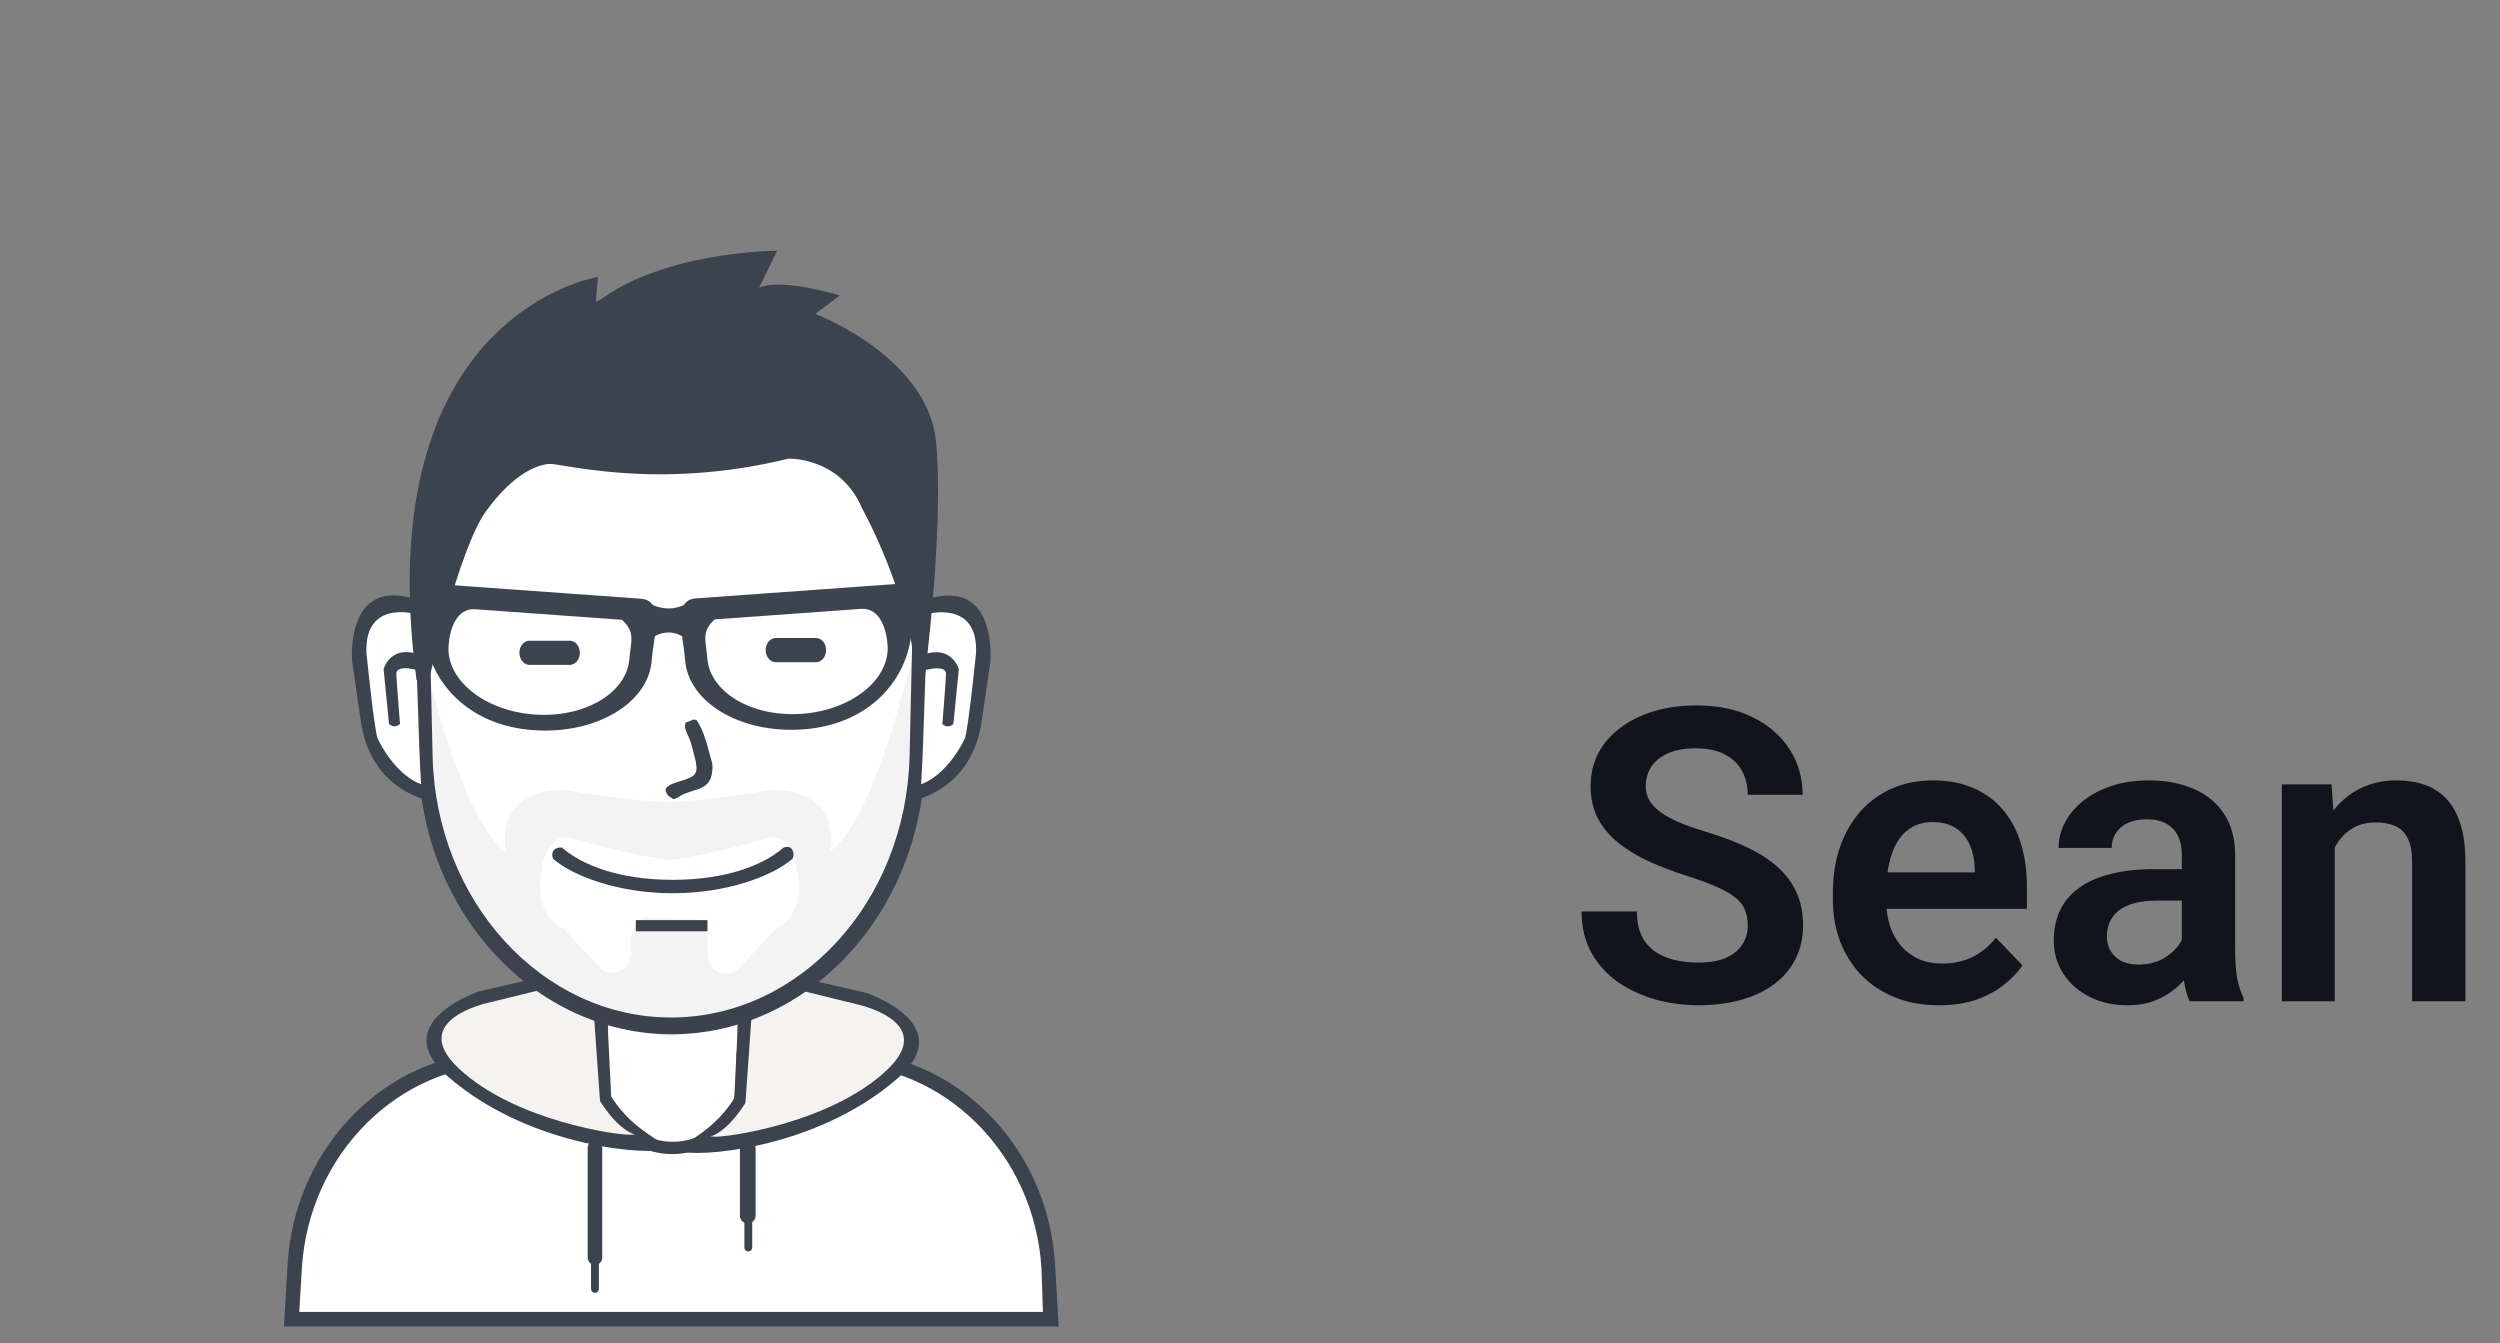
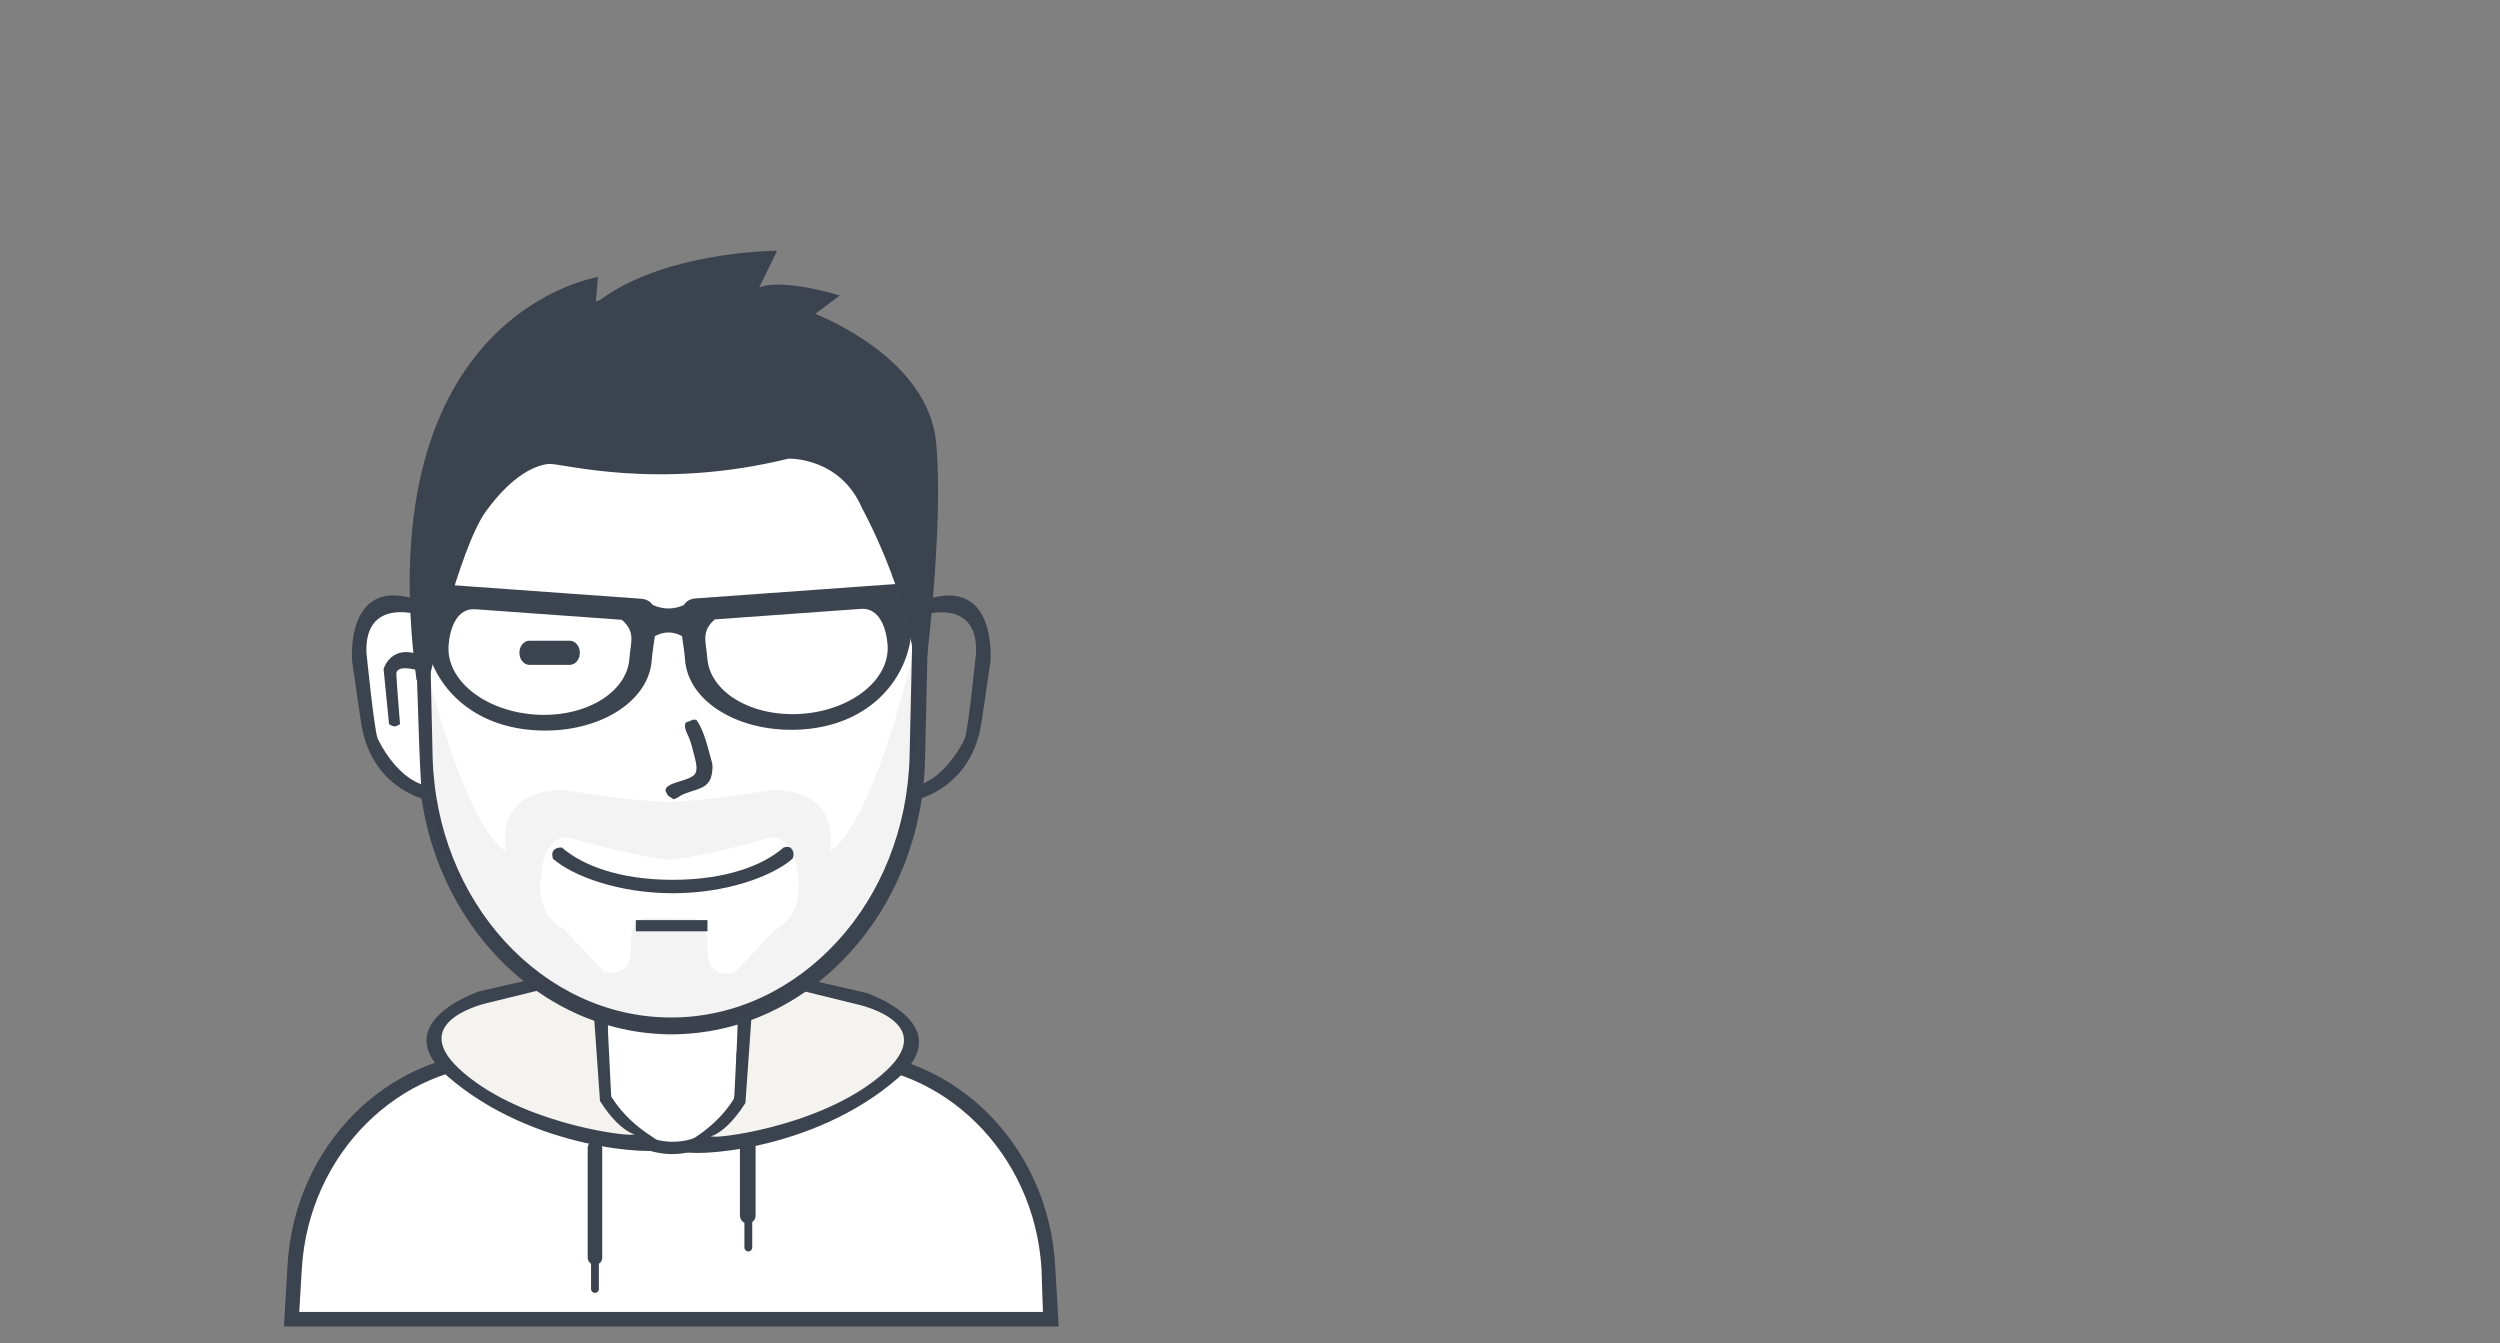
<svg xmlns="http://www.w3.org/2000/svg" width="134" height="72" viewBox="0 0 134 72" fill="none">
  <rect x="0" y="0" width="134" height="72" fill="#808080" stroke="none" />
  <g clip-path="url(#clip0_101_5232)">
-     <path d="M93.679 49.606C93.679 49.305 93.632 49.037 93.539 48.8C93.453 48.557 93.292 48.339 93.056 48.145C92.826 47.945 92.501 47.751 92.078 47.565C91.663 47.372 91.126 47.171 90.467 46.964C89.736 46.734 89.056 46.477 88.426 46.19C87.796 45.904 87.241 45.571 86.761 45.191C86.288 44.812 85.919 44.375 85.654 43.881C85.389 43.379 85.257 42.799 85.257 42.14C85.257 41.496 85.393 40.909 85.665 40.379C85.944 39.849 86.338 39.394 86.847 39.014C87.355 38.628 87.953 38.331 88.641 38.123C89.335 37.915 90.102 37.811 90.939 37.811C92.1 37.811 93.102 38.023 93.947 38.445C94.799 38.868 95.458 39.441 95.924 40.164C96.389 40.887 96.622 41.7 96.622 42.602H93.679C93.679 42.115 93.575 41.686 93.367 41.313C93.167 40.941 92.859 40.647 92.443 40.432C92.035 40.218 91.519 40.11 90.897 40.11C90.295 40.11 89.794 40.2 89.393 40.379C88.999 40.558 88.701 40.801 88.501 41.109C88.308 41.417 88.211 41.761 88.211 42.14C88.211 42.427 88.279 42.685 88.415 42.914C88.551 43.136 88.755 43.347 89.027 43.548C89.299 43.741 89.636 43.924 90.037 44.096C90.445 44.26 90.918 44.425 91.455 44.59C92.314 44.847 93.066 45.134 93.711 45.449C94.363 45.764 94.903 46.122 95.333 46.523C95.77 46.924 96.096 47.375 96.311 47.877C96.533 48.378 96.644 48.947 96.644 49.585C96.644 50.258 96.511 50.859 96.246 51.389C95.981 51.919 95.602 52.37 95.107 52.743C94.613 53.115 94.019 53.398 93.324 53.592C92.637 53.785 91.867 53.882 91.015 53.882C90.255 53.882 89.504 53.781 88.759 53.581C88.021 53.373 87.352 53.065 86.75 52.657C86.148 52.242 85.669 51.719 85.311 51.089C84.953 50.451 84.773 49.706 84.773 48.854H87.738C87.738 49.348 87.817 49.771 87.975 50.122C88.139 50.466 88.368 50.748 88.662 50.971C88.963 51.185 89.314 51.343 89.715 51.443C90.116 51.543 90.549 51.593 91.015 51.593C91.616 51.593 92.11 51.511 92.497 51.346C92.891 51.175 93.185 50.938 93.378 50.638C93.579 50.337 93.679 49.993 93.679 49.606ZM103.927 53.882C103.046 53.882 102.255 53.738 101.553 53.452C100.851 53.165 100.253 52.768 99.759 52.26C99.272 51.744 98.896 51.146 98.631 50.466C98.373 49.778 98.244 49.04 98.244 48.253V47.823C98.244 46.928 98.373 46.115 98.631 45.385C98.889 44.647 99.254 44.013 99.727 43.483C100.199 42.953 100.765 42.545 101.424 42.258C102.083 41.972 102.81 41.829 103.604 41.829C104.428 41.829 105.155 41.968 105.785 42.248C106.415 42.52 106.942 42.907 107.364 43.408C107.787 43.909 108.105 44.511 108.32 45.213C108.535 45.907 108.643 46.677 108.643 47.522V48.715H99.533V46.76H105.85V46.545C105.835 46.093 105.749 45.682 105.592 45.309C105.434 44.93 105.191 44.629 104.861 44.407C104.532 44.178 104.106 44.063 103.583 44.063C103.16 44.063 102.792 44.156 102.477 44.343C102.169 44.522 101.911 44.779 101.703 45.116C101.503 45.445 101.352 45.839 101.252 46.298C101.152 46.756 101.102 47.264 101.102 47.823V48.253C101.102 48.74 101.166 49.191 101.295 49.606C101.431 50.022 101.628 50.383 101.886 50.691C102.151 50.992 102.466 51.228 102.831 51.4C103.203 51.565 103.626 51.647 104.099 51.647C104.693 51.647 105.23 51.533 105.71 51.303C106.197 51.067 106.619 50.72 106.978 50.261L108.406 51.744C108.163 52.102 107.833 52.446 107.418 52.775C107.01 53.105 106.516 53.373 105.936 53.581C105.355 53.781 104.686 53.882 103.927 53.882ZM116.946 51.196V45.836C116.946 45.442 116.878 45.102 116.742 44.815C116.606 44.529 116.398 44.307 116.119 44.149C115.84 43.992 115.485 43.913 115.056 43.913C114.676 43.913 114.343 43.977 114.057 44.106C113.777 44.235 113.562 44.418 113.412 44.654C113.262 44.883 113.187 45.148 113.187 45.449H110.34C110.34 44.969 110.454 44.514 110.684 44.085C110.913 43.648 111.239 43.261 111.661 42.925C112.091 42.581 112.603 42.312 113.197 42.119C113.799 41.925 114.472 41.829 115.217 41.829C116.098 41.829 116.882 41.979 117.569 42.28C118.264 42.574 118.808 43.018 119.202 43.612C119.603 44.206 119.804 44.955 119.804 45.857V50.928C119.804 51.508 119.84 52.005 119.911 52.421C119.99 52.829 120.104 53.183 120.255 53.484V53.667H117.365C117.229 53.373 117.125 53.001 117.054 52.55C116.982 52.091 116.946 51.64 116.946 51.196ZM117.344 46.588L117.365 48.274H115.571C115.127 48.274 114.737 48.321 114.4 48.414C114.064 48.5 113.788 48.629 113.573 48.8C113.358 48.965 113.197 49.166 113.09 49.402C112.982 49.631 112.929 49.893 112.929 50.186C112.929 50.473 112.993 50.731 113.122 50.96C113.258 51.189 113.451 51.371 113.702 51.508C113.96 51.636 114.261 51.701 114.604 51.701C115.106 51.701 115.543 51.601 115.915 51.4C116.287 51.193 116.577 50.942 116.785 50.648C116.993 50.355 117.104 50.075 117.118 49.81L117.935 51.035C117.834 51.328 117.684 51.64 117.483 51.969C117.283 52.299 117.025 52.607 116.71 52.893C116.395 53.18 116.015 53.416 115.571 53.602C115.127 53.788 114.612 53.882 114.024 53.882C113.272 53.882 112.599 53.731 112.005 53.43C111.41 53.13 110.941 52.718 110.598 52.195C110.254 51.672 110.082 51.078 110.082 50.412C110.082 49.796 110.197 49.252 110.426 48.779C110.655 48.306 110.995 47.909 111.446 47.587C111.897 47.257 112.456 47.01 113.122 46.846C113.795 46.674 114.565 46.588 115.432 46.588H117.344ZM125.143 44.525V53.667H122.307V42.044H124.971L125.143 44.525ZM124.691 47.436H123.854C123.861 46.591 123.975 45.825 124.197 45.138C124.419 44.45 124.731 43.859 125.132 43.365C125.54 42.871 126.023 42.491 126.582 42.226C127.141 41.961 127.764 41.829 128.451 41.829C129.01 41.829 129.515 41.908 129.966 42.065C130.417 42.223 130.804 42.473 131.126 42.817C131.455 43.161 131.706 43.612 131.878 44.171C132.057 44.722 132.146 45.402 132.146 46.212V53.667H129.289V46.19C129.289 45.66 129.21 45.241 129.053 44.933C128.902 44.625 128.68 44.407 128.387 44.278C128.1 44.149 127.746 44.085 127.323 44.085C126.886 44.085 126.503 44.174 126.174 44.353C125.852 44.525 125.579 44.765 125.357 45.073C125.143 45.381 124.978 45.735 124.863 46.136C124.749 46.538 124.691 46.971 124.691 47.436Z" fill="#12141D" />
-   </g>
+     </g>
  <path d="M15.609 70.875C15.609 70.875 14.16 58.175 26.64 56.758H31.98V54.298C31.98 54.298 35.736 55.911 39.54 54.478L39.66 56.758H45.9C45.9 56.758 56.766 57.843 56.109 70.875H15.609Z" fill="white" />
  <path d="M56.006 71.098H15.996H15.22L15.413 67.789C15.792 61.329 20.882 56.398 26.707 56.398H31.14V57.058H27.061C21.446 57.058 16.54 61.804 16.176 68.023L16.041 70.318H55.9L55.825 68.023C55.461 61.804 50.555 57.058 44.941 57.058H39.48V56.398H45.259C51.084 56.398 56.174 61.329 56.553 67.789L56.746 71.098H56.006Z" fill="#3B434F" />
  <path d="M32.58 54.021V57.721C32.58 59.642 34.138 61.198 36.06 61.198C37.982 61.198 39.54 59.642 39.54 57.721V54.097C39.742 54.035 39.942 53.969 40.14 53.897V57.746C40.14 60.017 38.3 61.858 36.03 61.858C33.76 61.858 31.92 60.017 31.92 57.746V53.783C32.137 53.868 32.358 53.948 32.58 54.021Z" fill="#3B434F" />
  <path d="M31.89 61.138C32.105 61.138 32.28 61.313 32.28 61.528V67.408C32.28 67.624 32.105 67.798 31.89 67.798C31.675 67.798 31.5 67.624 31.5 67.408V61.528C31.5 61.313 31.675 61.138 31.89 61.138Z" fill="#3B434F" />
  <path d="M40.08 61.078C40.312 61.078 40.5 61.266 40.5 61.498V65.158C40.5 65.39 40.312 65.578 40.08 65.578C39.848 65.578 39.66 65.39 39.66 65.158V61.498C39.66 61.266 39.848 61.078 40.08 61.078Z" fill="#3B434F" />
  <path d="M31.89 67.378C32.006 67.378 32.1 67.472 32.1 67.588V69.088C32.1 69.204 32.006 69.298 31.89 69.298C31.774 69.298 31.68 69.204 31.68 69.088V67.588C31.68 67.472 31.774 67.378 31.89 67.378Z" fill="#3B434F" />
  <path d="M40.11 65.158C40.226 65.158 40.32 65.252 40.32 65.368V66.868C40.32 66.984 40.226 67.078 40.11 67.078C39.994 67.078 39.9 66.984 39.9 66.868V65.368C39.9 65.252 39.994 65.158 40.11 65.158Z" fill="#3B434F" />
  <path d="M29.639 52.544L25.839 53.417C25.839 53.417 21.185 54.471 24.282 57.607C27.378 60.744 35.34 61.297 35.34 61.297C35.34 61.297 33.235 60.3 32.34 58.898L32.04 53.858L29.639 52.544Z" fill="#F5F3EF" />
  <path fill-rule="evenodd" clip-rule="evenodd" d="M35.46 61.597C35.224 61.896 28.594 61.691 24 57.697C20.674 54.806 25.68 53.138 25.68 53.138L29.34 52.297L32.52 53.917L32.76 58.778C34.099 60.877 35.84 61.117 35.46 61.597ZM32.16 59.017L31.8 53.917L29.88 52.837L26.22 53.737C26.22 53.737 21.787 54.647 24.6 57.278C27.636 60.117 33.252 60.879 33.84 60.818C34.449 60.754 33.499 61.117 32.16 59.017Z" fill="#3B434F" />
  <path d="M42.477 52.685L46.279 53.56C46.279 53.56 50.936 54.618 47.838 57.764C44.74 60.91 36.773 61.465 36.773 61.465C36.773 61.465 38.879 60.465 39.774 59.058L40.074 54.003L42.477 52.685Z" fill="#F5F3EF" />
  <path fill-rule="evenodd" clip-rule="evenodd" d="M36.653 61.706C36.889 62.005 43.523 61.8 48.119 57.794C51.447 54.894 46.438 53.221 46.438 53.221L42.776 52.378L39.594 54.003L39.354 58.878C38.015 60.983 36.273 61.224 36.653 61.706ZM39.955 59.118L40.315 54.003L42.236 52.92L45.898 53.822C45.898 53.822 50.334 54.734 47.519 57.373C44.481 60.221 38.861 60.985 38.273 60.924C37.664 60.86 38.615 61.224 39.955 59.118Z" fill="#3B434F" />
  <path d="M36.03 16.378C43.494 16.378 49.385 23.353 49.194 31.734L48.99 40.642C48.81 48.537 43.009 54.778 36.03 54.778C29.05 54.778 23.25 48.537 23.07 40.642L22.866 31.734C22.674 23.353 28.566 16.378 36.03 16.378Z" fill="white" />
  <path fill-rule="evenodd" clip-rule="evenodd" d="M49.794 31.458L49.581 40.727C49.392 48.944 43.314 55.438 36.001 55.438C28.687 55.438 22.609 48.944 22.42 40.727L22.207 31.458C22.006 22.737 28.179 15.478 36.001 15.478C43.822 15.478 49.995 22.737 49.794 31.458ZM35.971 16.438C28.608 16.438 22.798 23.359 22.987 31.674L23.187 40.512C23.365 48.346 29.087 54.538 35.971 54.538C42.855 54.538 48.576 48.346 48.754 40.512L48.955 31.674C49.144 23.359 43.333 16.438 35.971 16.438Z" fill="#3B434F" />
  <path opacity="0.059" fill-rule="evenodd" clip-rule="evenodd" d="M49.42 32.998L48.82 42.838C48.82 42.838 46.155 54.197 35.86 55.541V55.558C35.84 55.556 35.82 55.552 35.8 55.55C35.779 55.552 35.76 55.556 35.74 55.558V55.541C25.445 54.197 22.78 42.838 22.78 42.838L22.18 32.998C24.851 44.857 27.1 45.598 27.1 45.598C26.645 42.002 30.34 42.358 30.34 42.358C32.592 42.739 34.384 42.922 35.8 42.991C37.215 42.922 39.008 42.739 41.26 42.358C41.26 42.358 44.955 42.002 44.5 45.598C44.5 45.598 46.748 44.857 49.42 32.998ZM42.748 46.818C42.573 44.703 41.298 44.882 41.298 44.882C39.03 45.549 37.25 45.92 35.86 46.108V46.094C34.479 45.907 32.711 45.54 30.46 44.878C30.46 44.878 29.193 44.7 29.02 46.798C29.02 46.798 28.511 48.9 30.22 49.798L32.38 52.078C32.38 52.078 33.856 52.546 33.82 50.758C33.82 50.758 33.669 49.425 34.54 49.198H35.86V49.238H37.189C38.065 49.466 37.914 50.81 37.914 50.81C37.878 52.613 39.364 52.142 39.364 52.142L41.539 49.843C43.26 48.937 42.748 46.818 42.748 46.818Z" fill="#3B434F" />
  <path d="M42.48 46.03C41.389 46.977 38.926 47.878 36.06 47.878C33.194 47.878 30.73 46.977 29.64 46.03C29.64 46.03 29.528 45.723 29.692 45.559C29.858 45.393 30.12 45.429 30.12 45.429C31.209 46.377 33.192 47.158 36.06 47.158C38.927 47.158 40.91 46.377 42 45.429C42 45.429 42.266 45.33 42.396 45.459C42.645 45.709 42.48 46.03 42.48 46.03Z" fill="#3B434F" />
  <path d="M34.08 49.318H37.92V49.918H34.08V49.318Z" fill="#3B434F" />
  <path d="M22.191 32.81C22.19 32.81 22.044 32.693 21.769 32.607C21.631 32.564 21.461 32.528 21.266 32.519C21.217 32.517 21.167 32.517 21.116 32.518C21.065 32.52 21.012 32.523 20.959 32.529C20.853 32.54 20.743 32.56 20.632 32.592C20.189 32.72 19.737 33.029 19.471 33.668C19.338 33.988 19.25 34.39 19.227 34.893C19.221 35.018 19.219 35.15 19.222 35.289C19.224 35.428 19.231 35.573 19.243 35.725C19.266 36.029 19.307 36.361 19.369 36.723C19.368 36.722 19.311 37.815 19.702 39.071C20.07 40.299 20.952 41.808 22.58 42.239C22.393 39.12 22.387 35.942 22.191 32.81Z" fill="white" />
  <path d="M22.378 32.935C22.378 32.935 19.54 32.056 19.64 34.973C19.64 34.973 20.063 39.203 20.246 39.593C20.246 39.593 21.36 42.055 23.199 42.164C24.997 42.271 23.199 42.164 23.199 42.164L23.222 42.958C23.222 42.958 19.989 42.544 19.365 38.819L18.872 35.435C18.872 35.435 18.49 30.957 22.201 32.096C25.816 33.205 22.201 32.096 22.201 32.096L22.378 32.935Z" fill="#3B434F" />
  <path d="M21.441 38.812C21.441 38.812 21.282 38.932 21.146 38.932C21.009 38.932 20.852 38.812 20.852 38.812L20.56 35.861C20.56 35.861 20.964 34.408 22.678 35.176L22.718 36.02C22.718 36.02 21.214 35.486 21.245 36.15C21.275 36.79 21.441 38.812 21.441 38.812Z" fill="#3B434F" />
-   <path d="M49.755 32.816C49.757 32.817 49.903 32.7 50.179 32.614C50.317 32.571 50.489 32.535 50.684 32.526C50.733 32.524 50.784 32.524 50.835 32.525C50.886 32.527 50.939 32.53 50.993 32.536C51.099 32.547 51.21 32.568 51.321 32.599C51.766 32.727 52.22 33.036 52.487 33.675C52.621 33.994 52.709 34.396 52.732 34.898C52.738 35.024 52.74 35.156 52.737 35.294C52.735 35.433 52.728 35.578 52.716 35.73C52.693 36.034 52.652 36.366 52.59 36.727C52.591 36.727 52.648 37.819 52.255 39.074C51.886 40.301 51 41.808 49.364 42.239C49.552 39.122 49.558 35.947 49.755 32.816Z" fill="white" />
  <path d="M49.568 32.942C49.568 32.942 52.418 32.064 52.317 34.979C52.317 34.979 51.893 39.205 51.709 39.595C51.709 39.595 50.59 42.056 48.743 42.165C46.938 42.272 48.743 42.165 48.743 42.165L48.72 42.958C48.72 42.958 51.967 42.544 52.594 38.822L53.089 35.44C53.089 35.44 53.473 30.965 49.745 32.103C46.114 33.211 49.745 32.103 49.745 32.103L49.568 32.942Z" fill="#3B434F" />
-   <path d="M50.509 38.815C50.509 38.815 50.668 38.934 50.805 38.934C50.942 38.934 51.1 38.815 51.1 38.815L51.394 35.866C51.394 35.866 50.988 34.414 49.266 35.181L49.226 36.024C49.226 36.024 50.736 35.491 50.705 36.155C50.675 36.794 50.509 38.815 50.509 38.815Z" fill="#3B434F" />
  <path fill-rule="evenodd" clip-rule="evenodd" d="M37.11 38.578C37.18 38.578 37.25 38.578 37.32 38.578C37.755 39.168 37.931 40.074 38.16 40.858C38.231 41.101 38.163 41.526 38.1 41.698C37.873 42.328 37.159 42.316 36.57 42.598C36.412 42.674 36.295 42.804 36.09 42.838C35.957 42.721 35.796 42.698 35.73 42.508C35.568 42.285 35.777 42.146 35.94 42.058C36.237 41.899 37.151 41.743 37.26 41.458C37.396 41.304 37.306 40.841 37.26 40.678C37.144 40.262 37.088 39.914 36.93 39.538C36.825 39.289 36.641 39.026 36.75 38.728C36.841 38.689 37.036 38.645 37.11 38.578Z" fill="#3B434F" />
  <path d="M28.38 34.342H30.54C30.838 34.342 31.08 34.632 31.08 34.99C31.08 35.348 30.838 35.638 30.54 35.638H28.38C28.082 35.638 27.84 35.348 27.84 34.99C27.84 34.632 28.082 34.342 28.38 34.342Z" fill="#3B434F" />
-   <path d="M41.58 34.198H43.74C44.038 34.198 44.28 34.488 44.28 34.846C44.28 35.204 44.038 35.494 43.74 35.494H41.58C41.282 35.494 41.04 35.204 41.04 34.846C41.04 34.488 41.282 34.198 41.58 34.198Z" fill="#3B434F" />
  <path fill-rule="evenodd" clip-rule="evenodd" d="M49.07 32.186C48.989 32.88 48.918 33.728 48.768 34.486C48.319 36.754 46.371 38.856 43.043 39.095C39.715 39.335 36.883 37.659 36.717 35.353C36.689 34.962 36.614 34.524 36.556 34.097C36.085 33.836 35.599 33.835 35.1 34.095C35.041 34.532 34.963 34.982 34.934 35.382C34.768 37.696 31.927 39.377 28.588 39.136C25.25 38.896 23.295 36.788 22.846 34.512C22.695 33.751 22.624 32.9 22.542 32.205L22.052 32.169L22.121 31.212L22.24 31.22L25.276 31.439L27.839 31.623L30.406 31.808L34.405 32.096C34.681 32.13 34.864 32.249 34.982 32.425C35.557 32.677 36.114 32.678 36.656 32.428C36.773 32.24 36.959 32.114 37.245 32.078L41.231 31.791L43.79 31.607L46.345 31.423L49.371 31.205L49.49 31.197L49.559 32.151L49.07 32.186ZM33.331 33.221L25.494 32.657C24.469 32.569 24.106 33.72 24.043 34.598C23.909 36.449 25.972 38.106 28.649 38.298C31.326 38.491 33.604 37.147 33.737 35.296C33.801 34.418 34.087 33.876 33.331 33.221ZM47.575 34.572C47.512 33.697 47.149 32.549 46.128 32.637L38.315 33.199C37.561 33.852 37.847 34.392 37.91 35.267C38.043 37.112 40.314 38.452 42.983 38.26C45.651 38.068 47.707 36.417 47.575 34.572Z" fill="#3B444F" />
  <path d="M22.924 36.718C22.924 36.718 24.593 29.406 26.046 27.406C27.498 25.406 28.755 24.928 29.408 24.866C30.06 24.805 35.197 26.324 42.255 24.584C42.255 24.584 45.037 24.473 46.217 27.265C46.217 27.265 48.703 31.714 49.098 36.154H49.578C49.578 36.154 50.596 28.371 50.179 23.738C49.761 19.104 43.695 16.824 43.695 16.824L45.016 15.837C45.016 15.837 41.933 14.883 40.694 15.413L41.654 13.438C41.654 13.438 35.432 13.45 31.929 16.26L32.049 14.849C32.049 14.849 19.704 16.742 22.324 36.436L22.924 36.718Z" fill="#3B434F" />
  <defs>
    <clipPath id="clip0_101_5232">
      <rect width="50" height="34" fill="white" transform="translate(84 29.667)" />
    </clipPath>
  </defs>
</svg>